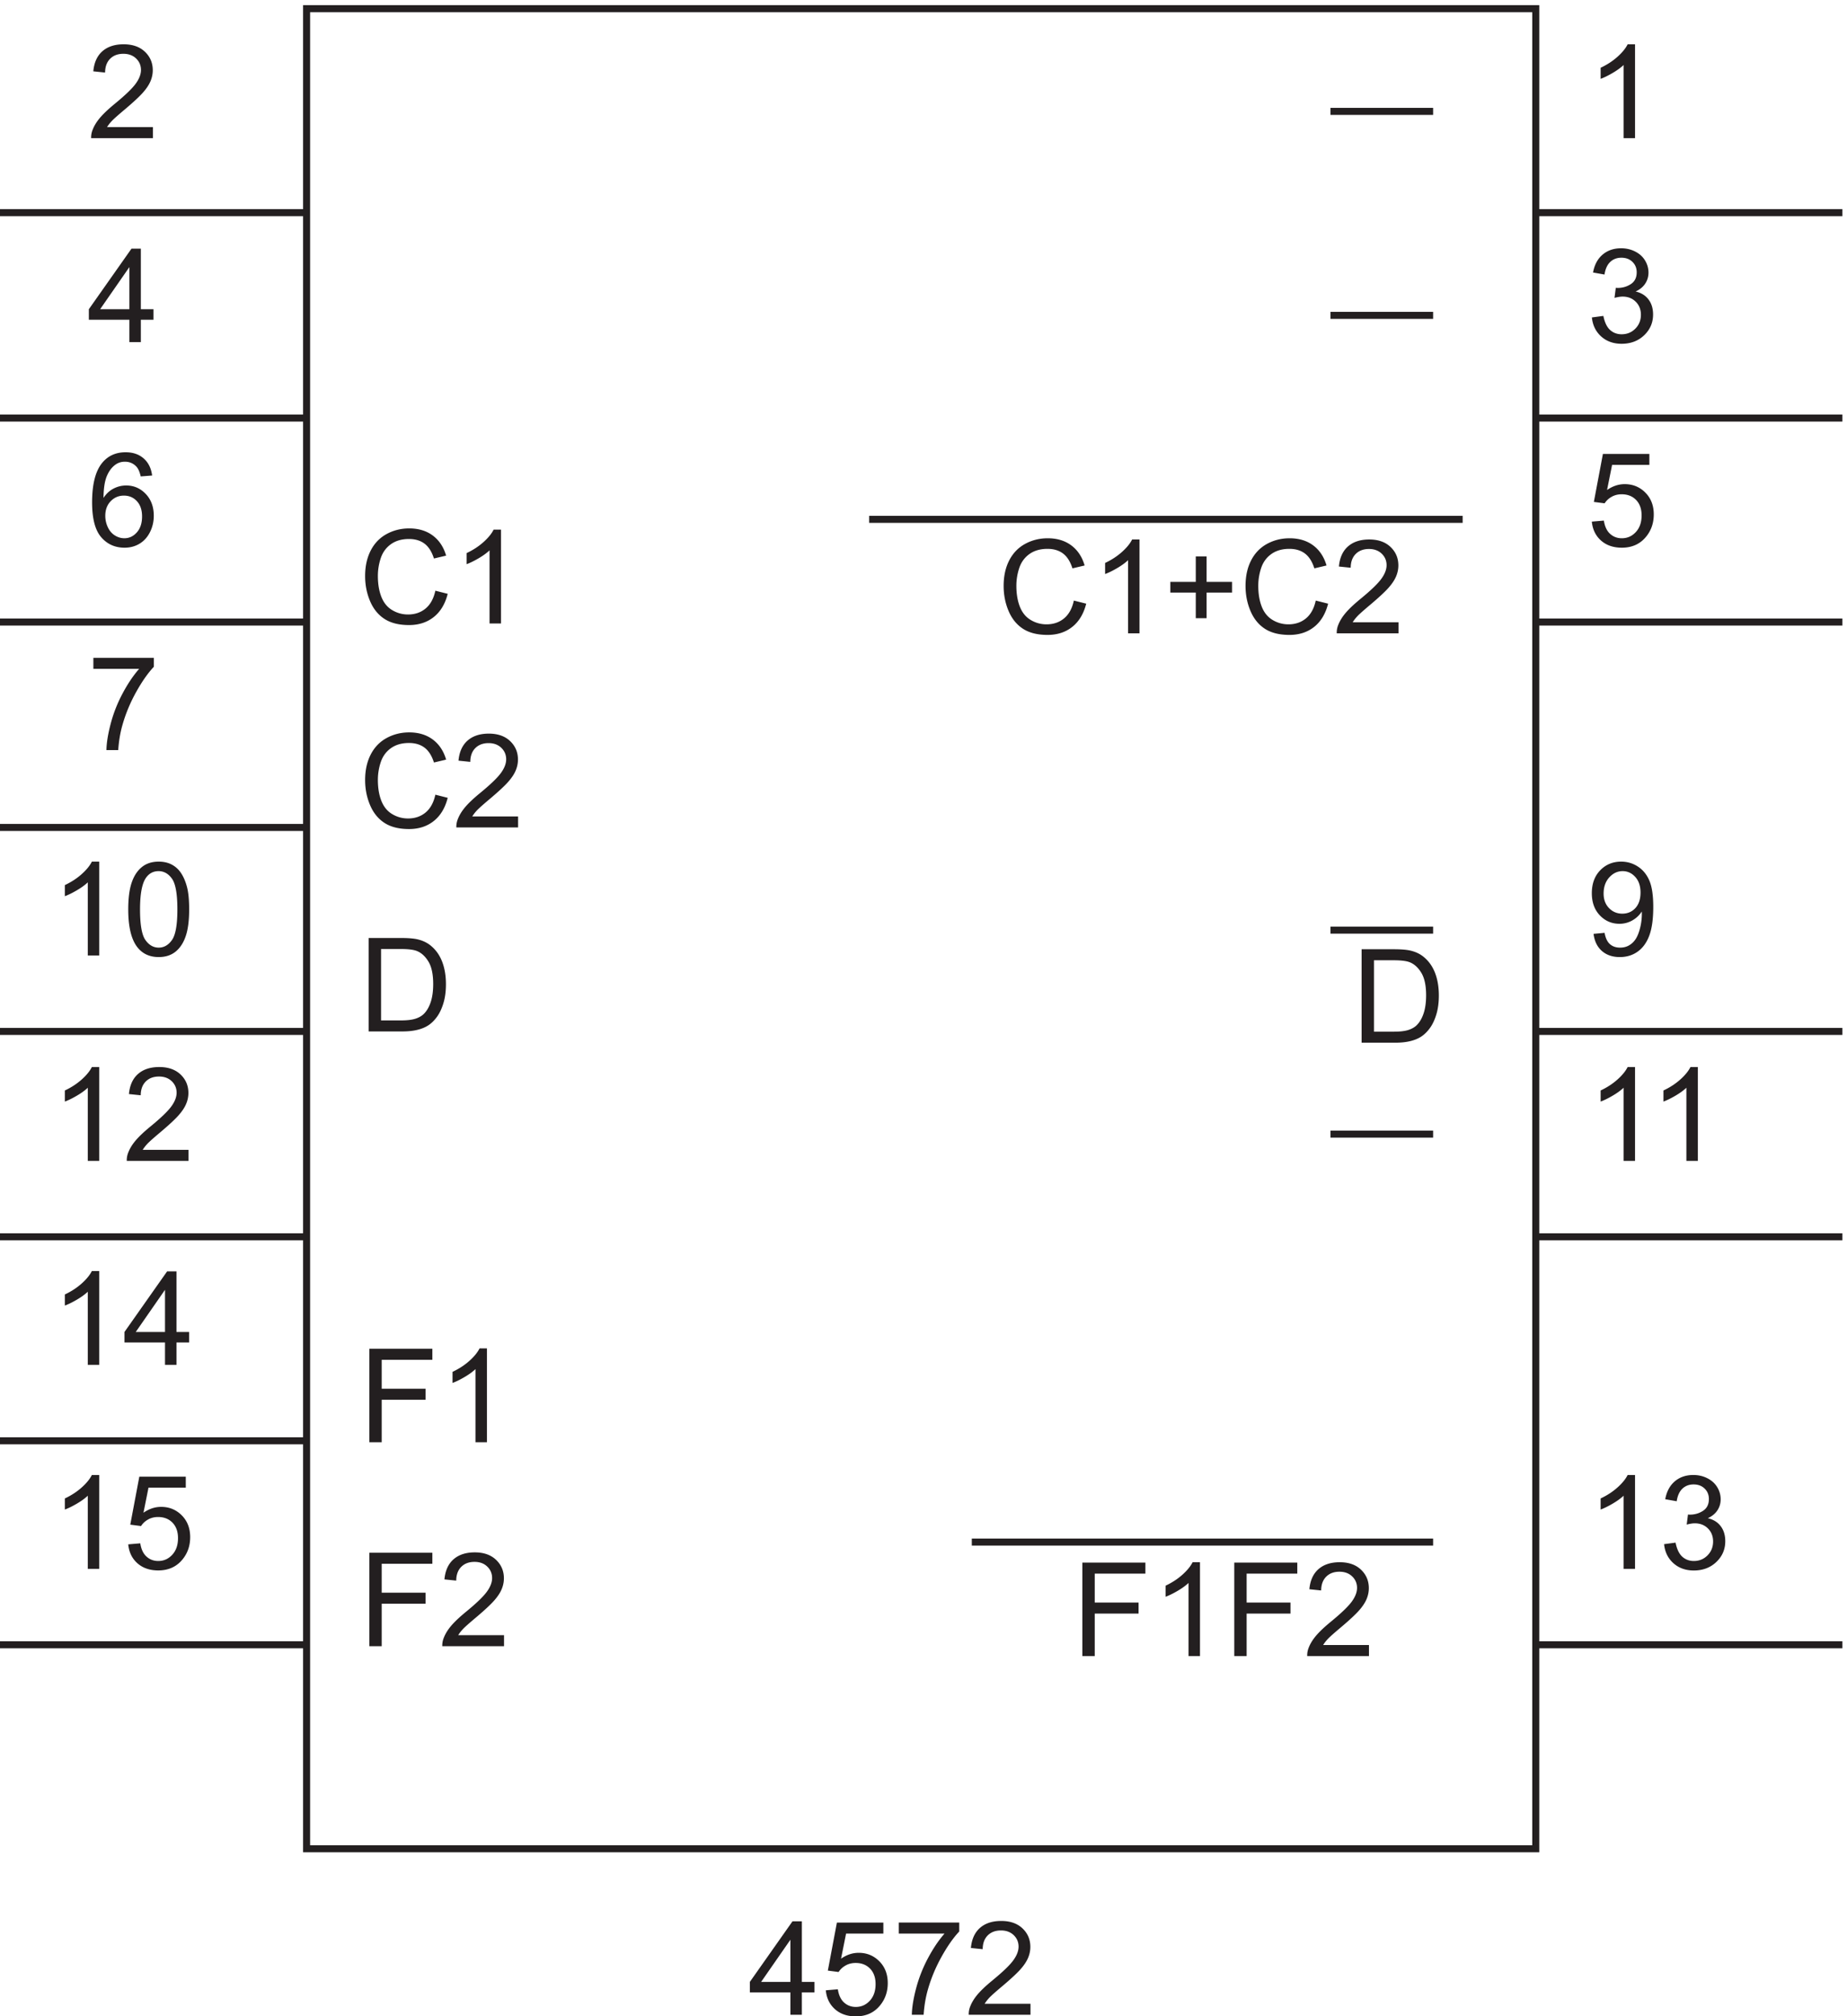
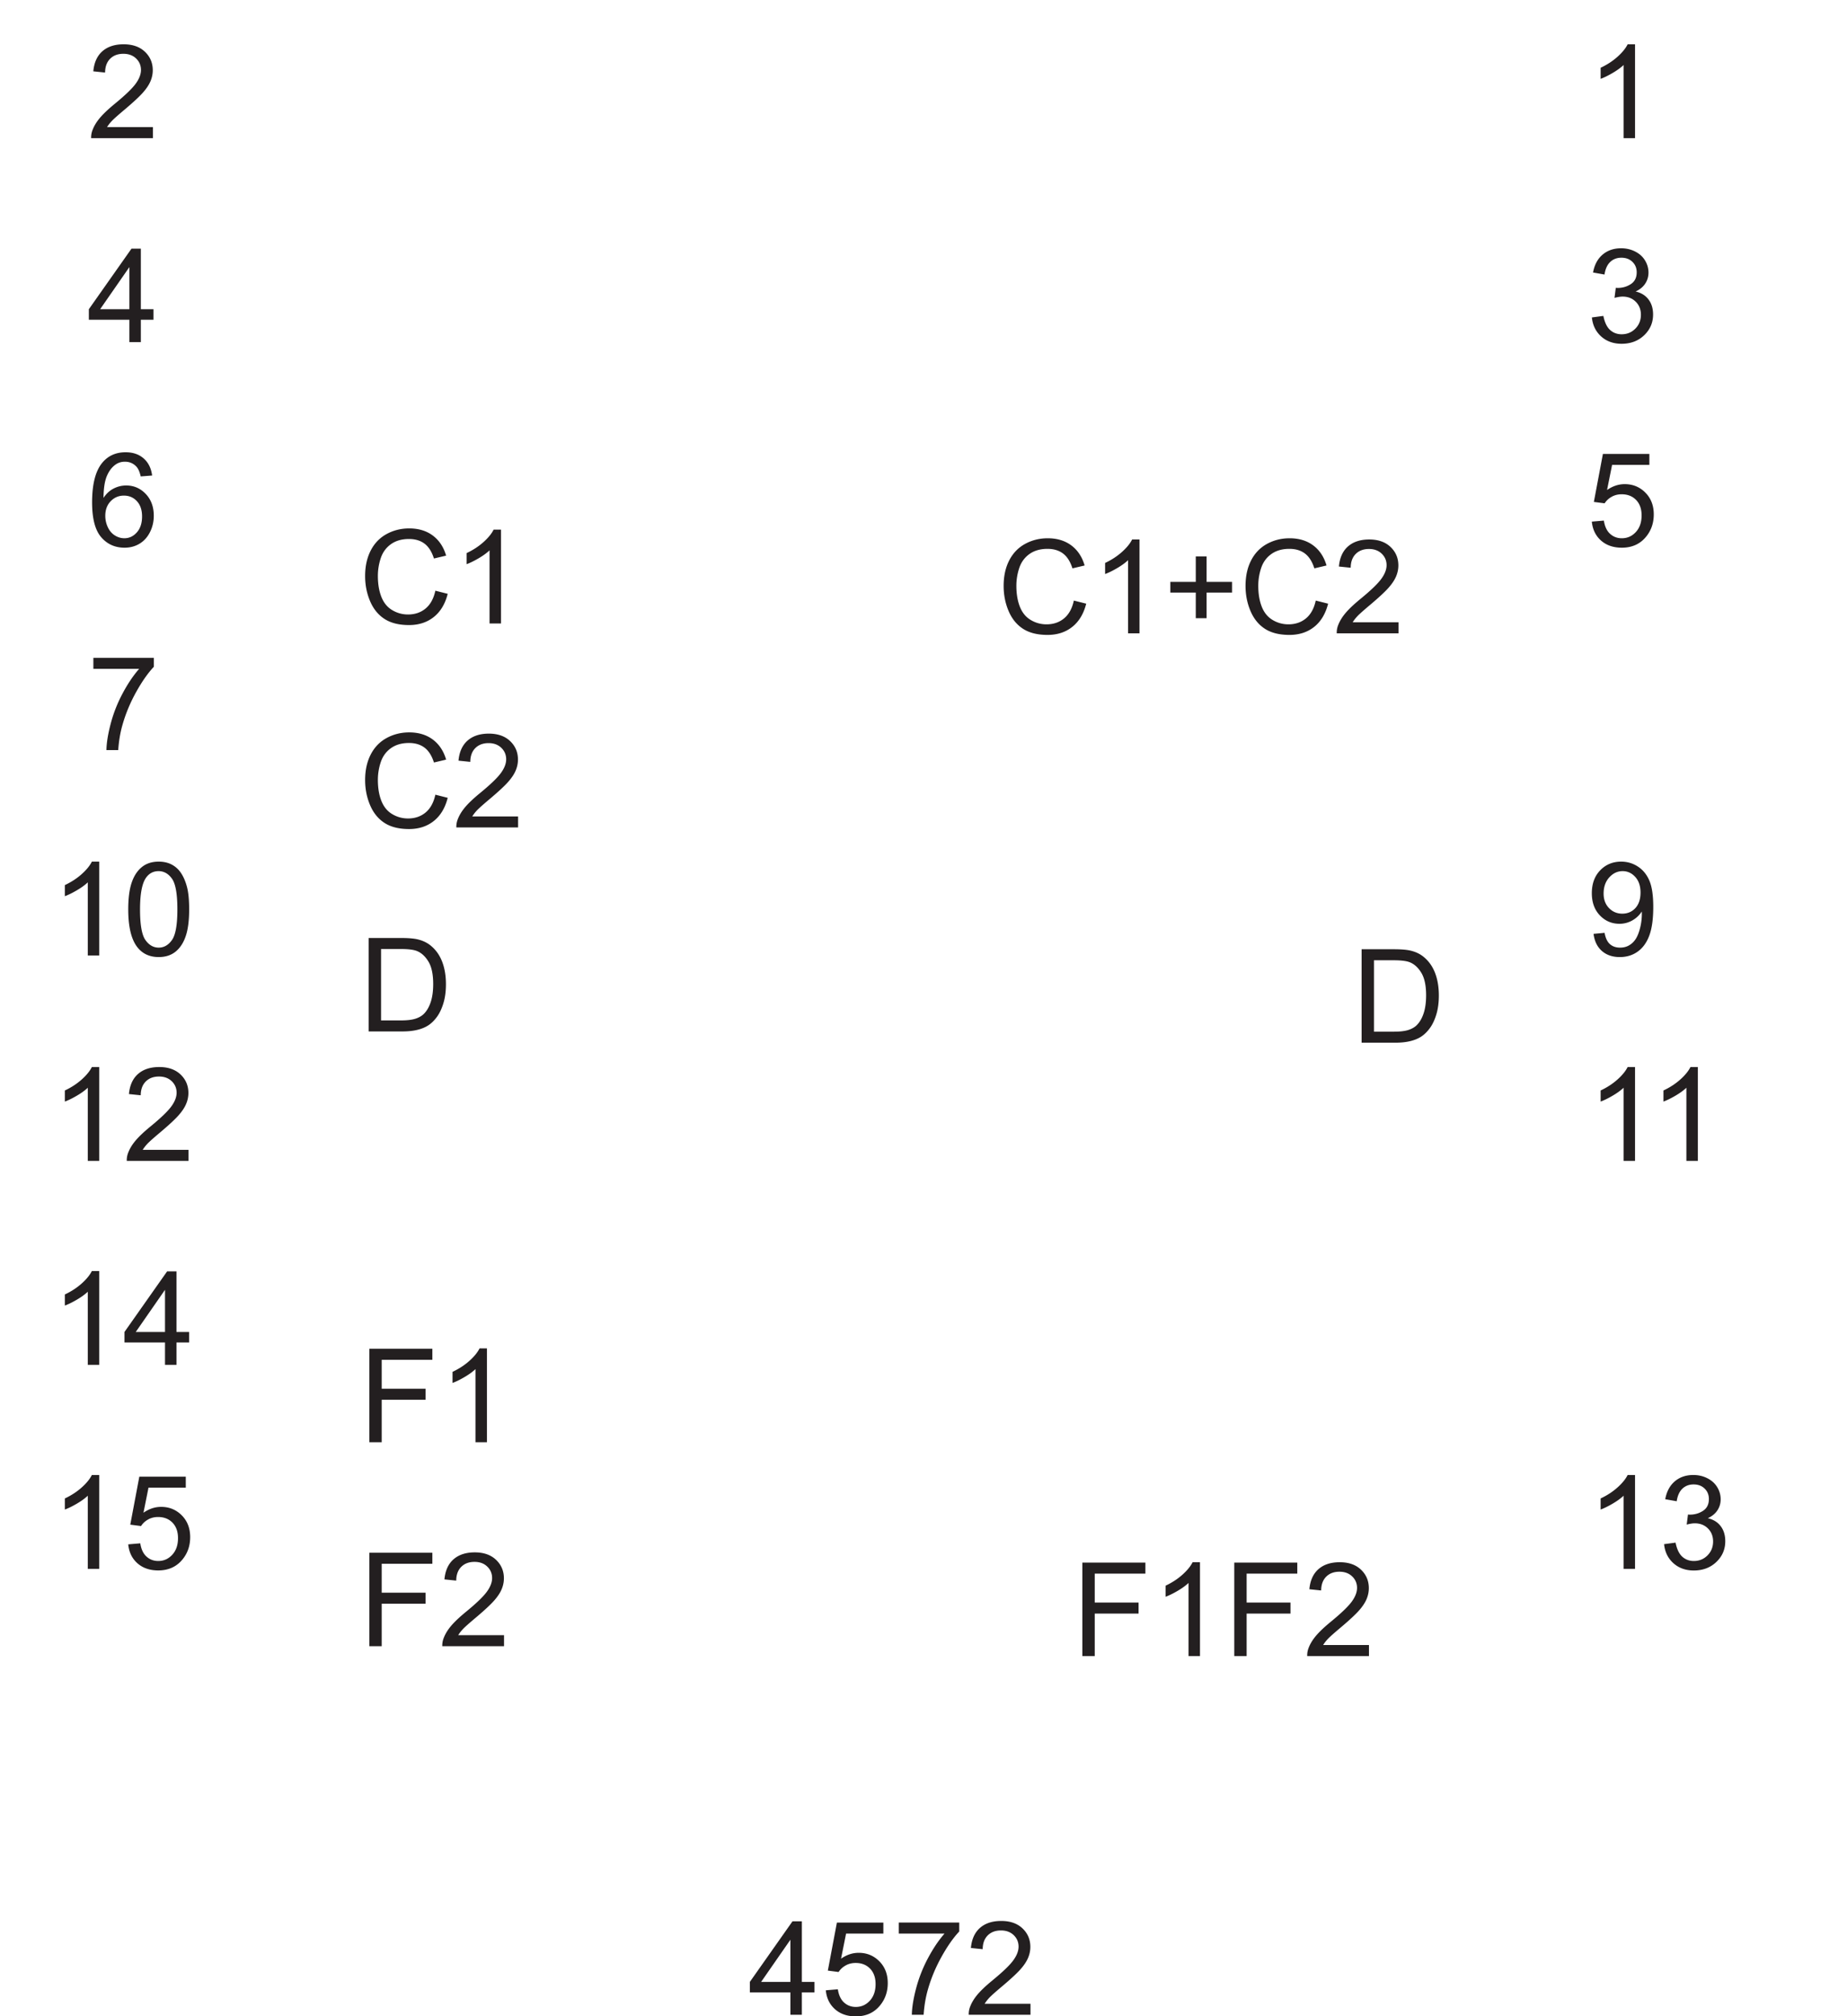
<svg xmlns="http://www.w3.org/2000/svg" xml:space="preserve" width="262" height="285.928">
-   <path d="M330.332 236.672V2198.67H1641.33V236.672Z" style="fill:none;stroke:#231f20;stroke-width:7.5;stroke-linecap:butt;stroke-linejoin:miter;stroke-miterlimit:10;stroke-dasharray:none;stroke-opacity:1" transform="matrix(.133 0 0 -.133 -.444 293.656)" />
  <path d="m1148.66 1567.59 13.19-3.33c-2.76-10.83-7.74-19.08-14.92-24.77-7.18-5.69-15.96-8.53-26.34-8.53-10.73 0-19.47 2.18-26.2 6.56-6.73 4.37-11.85 10.7-15.36 18.99s-5.26 17.2-5.26 26.72c0 10.37 1.98 19.42 5.94 27.15 3.97 7.73 9.61 13.59 16.92 17.6 7.32 4.01 15.38 6.02 24.17 6.02 9.97 0 18.35-2.54 25.15-7.61 6.79-5.08 11.53-12.22 14.2-21.41l-12.98-3.06c-2.31 7.25-5.67 12.53-10.06 15.83-4.4 3.31-9.92 4.96-16.58 4.96-7.66 0-14.07-1.83-19.21-5.5-5.14-3.67-8.75-8.6-10.84-14.78a59.694 59.694 0 0 1-3.12-19.14c0-8.47 1.23-15.87 3.7-22.19 2.47-6.32 6.31-11.05 11.52-14.17 5.21-3.13 10.85-4.69 16.93-4.69 7.38 0 13.63 2.13 18.76 6.39 5.12 4.26 8.58 10.58 10.39 18.96m70.03-34.93h-12.23v77.96c-2.95-2.82-6.81-5.62-11.59-8.43-4.78-2.81-9.08-4.92-12.88-6.32v11.82c6.84 3.22 12.82 7.12 17.94 11.69 5.12 4.58 8.75 9.02 10.87 13.33h7.89v-100.05m60.01 16.11v27.32h-27.12v11.42h27.12v27.12h11.55v-27.12h27.13v-11.42h-27.13v-27.32h-11.55m127.96 18.82 13.19-3.33c-2.76-10.83-7.74-19.08-14.92-24.77-7.18-5.69-15.96-8.53-26.34-8.53-10.73 0-19.47 2.18-26.2 6.56-6.73 4.37-11.85 10.7-15.36 18.99s-5.26 17.2-5.26 26.72c0 10.37 1.98 19.42 5.94 27.15 3.97 7.73 9.61 13.59 16.92 17.6 7.32 4.01 15.38 6.02 24.17 6.02 9.97 0 18.35-2.54 25.15-7.61 6.79-5.08 11.53-12.22 14.2-21.41l-12.98-3.06c-2.31 7.25-5.67 12.53-10.06 15.83-4.4 3.31-9.92 4.96-16.58 4.96-7.66 0-14.07-1.83-19.21-5.5-5.14-3.67-8.75-8.6-10.84-14.78a59.694 59.694 0 0 1-3.12-19.14c0-8.47 1.23-15.87 3.7-22.19 2.47-6.32 6.31-11.05 11.52-14.17 5.21-3.13 10.85-4.69 16.93-4.69 7.38 0 13.63 2.13 18.76 6.39 5.12 4.26 8.58 10.58 10.39 18.96m88.25-23.18v-11.75h-65.86c-.1 2.94.38 5.77 1.42 8.49 1.68 4.49 4.36 8.9 8.06 13.26 3.69 4.35 9.02 9.38 16 15.09 10.83 8.88 18.15 15.91 21.95 21.1 3.81 5.19 5.72 10.09 5.72 14.71 0 4.85-1.74 8.94-5.2 12.27-3.47 3.33-7.99 5-13.56 5-5.89 0-10.61-1.77-14.14-5.3-3.53-3.54-5.32-8.43-5.37-14.69l-12.57 1.3c.85 9.38 4.1 16.52 9.71 21.44 5.63 4.92 13.17 7.38 22.64 7.38 9.56 0 17.13-2.66 22.7-7.96s8.36-11.87 8.36-19.71c0-3.99-.82-7.9-2.45-11.75-1.63-3.86-4.34-7.91-8.12-12.17-3.78-4.26-10.07-10.11-18.86-17.54-7.34-6.16-12.05-10.34-14.14-12.54-2.08-2.2-3.81-4.4-5.16-6.63h48.87M846.328 59.656v23.856h-43.226v11.215L848.57 159.3h9.993V94.727h13.457V83.512h-13.457V59.656Zm0 35.07v44.93l-31.195-44.93h31.195m37.781-8.972 12.848 1.09c.953-6.254 3.16-10.953 6.625-14.102 3.469-3.152 7.648-4.726 12.543-4.726 5.891 0 10.875 2.222 14.953 6.66 4.078 4.441 6.117 10.332 6.117 17.672 0 6.98-1.961 12.484-5.882 16.519-3.918 4.031-9.051 6.047-15.395 6.047-3.941 0-7.496-.894-10.668-2.684-3.172-1.789-5.664-4.113-7.477-6.968l-11.488 1.496 9.653 51.183h49.546V146.25h-39.757l-5.372-26.781c5.981 4.168 12.258 6.254 18.829 6.254 8.699 0 16.039-3.016 22.019-9.039 5.981-6.028 8.973-13.778 8.973-23.247 0-9.019-2.629-16.812-7.883-23.382-6.391-8.067-15.113-12.098-26.168-12.098-9.062 0-16.461 2.54-22.191 7.613-5.735 5.074-9.008 11.805-9.825 20.184m77.817 60.496v11.758h64.504v-9.516c-6.34-6.75-12.63-15.722-18.86-26.918-6.23-11.191-11.047-22.699-14.445-34.527-2.449-8.336-4.012-17.469-4.691-27.39h-12.575c.137 7.84 1.676 17.308 4.621 28.41 2.946 11.101 7.172 21.808 12.68 32.117 5.504 10.308 11.36 18.996 17.57 26.066h-48.804m140.484-74.836V59.656h-65.86c-.09 2.946.38 5.778 1.43 8.496 1.67 4.485 4.36 8.903 8.05 13.254 3.69 4.348 9.03 9.38 16.01 15.09 10.82 8.883 18.14 15.914 21.95 21.106 3.81 5.187 5.71 10.089 5.71 14.711 0 4.851-1.74 8.941-5.2 12.269-3.47 3.332-7.99 4.996-13.56 4.996-5.89 0-10.6-1.765-14.14-5.301-3.53-3.535-5.32-8.429-5.37-14.683l-12.57 1.293c.86 9.379 4.1 16.527 9.72 21.445 5.62 4.914 13.16 7.375 22.63 7.375 9.56 0 17.13-2.652 22.7-7.953s8.36-11.871 8.36-19.711c0-3.988-.81-7.906-2.45-11.758-1.62-3.851-4.33-7.906-8.12-12.168-3.78-4.258-10.07-10.105-18.86-17.535-7.34-6.164-12.05-10.344-14.14-12.539-2.08-2.2-3.8-4.406-5.16-6.629h48.87M467.668 1360.59l13.187-3.33c-2.765-10.83-7.738-19.08-14.921-24.77-7.18-5.69-15.961-8.53-26.336-8.53-10.739 0-19.473 2.18-26.203 6.56-6.731 4.37-11.852 10.7-15.364 18.99-3.508 8.29-5.265 17.2-5.265 26.72 0 10.37 1.984 19.42 5.949 27.15 3.961 7.73 9.605 13.59 16.922 17.6 7.32 4.01 15.375 6.02 24.164 6.02 9.969 0 18.351-2.54 25.148-7.61 6.797-5.08 11.531-12.22 14.203-21.41l-12.98-3.06c-2.309 7.25-5.664 12.53-10.059 15.83-4.398 3.31-9.925 4.96-16.582 4.96-7.66 0-14.062-1.83-19.203-5.5-5.144-3.67-8.758-8.6-10.844-14.78a59.644 59.644 0 0 1-3.125-19.14c0-8.47 1.235-15.87 3.707-22.19 2.469-6.32 6.309-11.05 11.516-14.17 5.211-3.13 10.856-4.69 16.926-4.69 7.387 0 13.64 2.13 18.762 6.39 5.121 4.26 8.585 10.58 10.398 18.96m88.242-23.18v-11.75h-65.863a21.63 21.63 0 0 0 1.43 8.49c1.675 4.49 4.359 8.9 8.05 13.26 3.696 4.35 9.032 9.38 16.008 15.09 10.828 8.88 18.149 15.91 21.953 21.1 3.809 5.19 5.711 10.09 5.711 14.71 0 4.85-1.734 8.94-5.199 12.27-3.469 3.33-7.988 5-13.562 5-5.887 0-10.602-1.77-14.137-5.3-3.531-3.54-5.324-8.43-5.367-14.69l-12.575 1.3c.86 9.38 4.102 16.52 9.719 21.44 5.617 4.92 13.164 7.38 22.633 7.38 9.562 0 17.129-2.66 22.699-7.96 5.574-5.3 8.363-11.87 8.363-19.71 0-3.99-.816-7.9-2.449-11.75-1.629-3.86-4.336-7.91-8.121-12.17-3.781-4.26-10.07-10.11-18.859-17.54-7.34-6.16-12.055-10.34-14.141-12.54-2.082-2.2-3.805-4.4-5.164-6.63h48.871M109.195 535.156H96.961v77.961c-2.945-2.812-6.809-5.621-11.59-8.429-4.781-2.809-9.074-4.915-12.879-6.321v11.824c6.84 3.219 12.824 7.118 17.942 11.692 5.12 4.578 8.746 9.019 10.875 13.324h7.886V535.156m30.914 26.102 12.848 1.086c.953-6.254 3.16-10.953 6.625-14.102 3.469-3.152 7.648-4.726 12.543-4.726 5.891 0 10.875 2.222 14.953 6.66 4.078 4.441 6.117 10.332 6.117 17.672 0 6.98-1.961 12.484-5.882 16.519-3.918 4.031-9.051 6.047-15.395 6.047-3.941 0-7.496-.894-10.668-2.684-3.172-1.789-5.664-4.113-7.477-6.968l-11.488 1.496 9.653 51.183h49.55V621.75h-39.761l-5.372-26.781c5.981 4.168 12.258 6.254 18.829 6.254 8.699 0 16.039-3.016 22.019-9.039 5.981-6.028 8.973-13.778 8.973-23.246 0-9.02-2.629-16.813-7.883-23.383-6.391-8.067-15.113-12.098-26.168-12.098-9.062 0-16.461 2.539-22.191 7.613-5.735 5.075-9.008 11.805-9.825 20.188m-30.914 191.398H96.961v77.961c-2.945-2.812-6.809-5.621-11.59-8.429-4.781-2.809-9.074-4.915-12.879-6.321v11.824c6.84 3.219 12.824 7.118 17.942 11.692 5.12 4.578 8.746 9.019 10.875 13.324h7.886V752.656m70.133 0v23.856h-43.226v11.215l45.468 64.574h9.993v-64.574h13.457v-11.215h-13.457v-23.856zm0 35.071v44.929l-31.195-44.929h31.195m-70.133 182.429H96.961v77.964c-2.945-2.82-6.809-5.62-11.59-8.43-4.781-2.81-9.074-4.92-12.879-6.32v11.82c6.84 3.22 12.824 7.12 17.942 11.69 5.12 4.58 8.746 9.02 10.875 13.33h7.886V970.156m95.215 11.758v-11.758h-65.863a21.636 21.636 0 0 0 1.43 8.496c1.675 4.485 4.359 8.903 8.05 13.254 3.696 4.352 9.032 9.384 16.008 15.094 10.828 8.88 18.149 15.91 21.953 21.1 3.809 5.19 5.711 10.09 5.711 14.71 0 4.85-1.734 8.94-5.199 12.27-3.469 3.33-7.988 5-13.559 5-5.89 0-10.605-1.77-14.14-5.3-3.531-3.54-5.324-8.43-5.367-14.69l-12.575 1.3c.86 9.38 4.102 16.52 9.719 21.44 5.617 4.92 13.164 7.38 22.633 7.38 9.562 0 17.129-2.66 22.699-7.96 5.574-5.3 8.363-11.87 8.363-19.71 0-3.99-.816-7.9-2.449-11.75-1.629-3.86-4.336-7.91-8.121-12.17-3.781-4.26-10.07-10.11-18.859-17.54-7.34-6.162-12.055-10.342-14.137-12.537-2.086-2.199-3.809-4.406-5.168-6.629h48.871m-95.215 207.246H96.961v77.96c-2.945-2.82-6.809-5.62-11.59-8.43-4.781-2.81-9.074-4.92-12.879-6.32v11.82c6.84 3.22 12.824 7.12 17.942 11.69 5.12 4.58 8.746 9.02 10.875 13.33h7.886v-100.05m30.914 49.14c0 11.78 1.215 21.26 3.637 28.44 2.426 7.19 6.027 12.72 10.809 16.62 4.781 3.9 10.797 5.85 18.047 5.85 5.343 0 10.035-1.08 14.066-3.23 4.035-2.16 7.363-5.26 9.992-9.32 2.629-4.05 4.692-8.99 6.188-14.81 1.492-5.82 2.242-13.67 2.242-23.55 0-11.69-1.203-21.13-3.602-28.31-2.402-7.19-5.992-12.74-10.773-16.65-4.781-3.92-10.82-5.88-18.113-5.88-9.61 0-17.153 3.44-22.633 10.33-6.574 8.29-9.86 21.8-9.86 40.51zm12.579 0c0-16.36 1.914-27.25 5.742-32.66 3.828-5.42 8.55-8.12 14.172-8.12 5.617 0 10.339 2.71 14.168 8.15 3.832 5.44 5.746 16.31 5.746 32.63 0 16.4-1.914 27.3-5.746 32.69-3.829 5.39-8.598 8.09-14.305 8.09-5.621 0-10.106-2.38-13.457-7.14-4.215-6.07-6.32-17.28-6.32-33.64M397.25 452.656v99.645h67.223v-11.762h-54.035v-30.855h46.765v-11.758h-46.765v-45.27H397.25m143.66 11.758v-11.758h-65.863a21.636 21.636 0 0 0 1.43 8.496c1.675 4.485 4.359 8.903 8.05 13.254 3.696 4.348 9.032 9.379 16.008 15.09 10.828 8.883 18.149 15.914 21.953 21.106 3.809 5.187 5.711 10.089 5.711 14.711 0 4.851-1.734 8.941-5.199 12.269-3.469 3.332-7.988 4.996-13.562 4.996-5.887 0-10.602-1.765-14.137-5.301-3.531-3.535-5.324-8.429-5.367-14.683l-12.575 1.293c.86 9.379 4.102 16.527 9.719 21.445 5.617 4.914 13.164 7.375 22.633 7.375 9.562 0 17.129-2.652 22.699-7.953 5.574-5.301 8.363-11.871 8.363-19.711 0-3.988-.816-7.906-2.449-11.758-1.629-3.851-4.336-7.906-8.121-12.168-3.781-4.258-10.07-10.105-18.859-17.535-7.34-6.164-12.055-10.344-14.141-12.539-2.082-2.199-3.805-4.406-5.164-6.629h48.871M396.574 1108.16v99.64h34.324c7.747 0 13.661-.48 17.739-1.43 5.711-1.32 10.582-3.69 14.613-7.14 5.258-4.44 9.188-10.11 11.793-17.02 2.605-6.91 3.91-14.81 3.91-23.69 0-7.57-.887-14.27-2.652-20.12-1.77-5.85-4.035-10.68-6.797-14.51-2.766-3.83-5.789-6.84-9.074-9.04-3.285-2.2-7.25-3.86-11.895-4.99-4.644-1.14-9.98-1.7-16.008-1.7zm13.184 11.75h21.273c6.571 0 11.727.62 15.465 1.84 3.738 1.22 6.719 2.95 8.938 5.16 3.125 3.13 5.562 7.34 7.304 12.61 1.746 5.28 2.621 11.68 2.621 19.21 0 10.42-1.711 18.43-5.136 24.02-3.418 5.6-7.575 9.35-12.469 11.25-3.535 1.36-9.223 2.04-17.063 2.04h-20.933v-76.13M397.25 670.156v99.645h67.223v-11.762h-54.035v-30.855h46.765v-11.758h-46.765v-45.27H397.25m125.445 0h-12.234v77.961c-2.945-2.812-6.809-5.621-11.59-8.429-4.781-2.809-9.074-4.915-12.879-6.321v11.824c6.84 3.219 12.821 7.118 17.942 11.692 5.121 4.578 8.746 9.019 10.875 13.324h7.886V670.156M102.926 1494.75v11.76h64.504v-9.52c-6.344-6.75-12.633-15.72-18.864-26.92-6.23-11.19-11.043-22.69-14.441-34.52-2.449-8.34-4.012-17.47-4.691-27.39h-12.575c.137 7.84 1.676 17.3 4.621 28.41 2.946 11.1 7.172 21.81 12.68 32.11 5.504 10.31 11.36 19 17.567 26.07h-48.801m62.668 206.15-12.168-.95c-1.086 4.8-2.625 8.29-4.621 10.46-3.309 3.49-7.387 5.23-12.235 5.23-3.894 0-7.316-1.08-10.261-3.26-3.852-2.81-6.887-6.9-9.11-12.3-2.219-5.39-3.375-13.07-3.465-23.04 2.946 4.49 6.547 7.82 10.805 9.99 4.258 2.18 8.723 3.26 13.391 3.26 8.156 0 15.101-3 20.832-9 5.73-6 8.597-13.77 8.597-23.28 0-6.25-1.347-12.06-4.043-17.44-2.695-5.37-6.398-9.48-11.113-12.33-4.711-2.86-10.058-4.28-16.039-4.28-10.195 0-18.512 3.75-24.945 11.25-6.438 7.5-9.653 19.86-9.653 37.08 0 19.25 3.559 33.25 10.672 42 6.207 7.61 14.567 11.42 25.082 11.42 7.836 0 14.262-2.2 19.266-6.6 5.008-4.39 8.012-10.46 9.008-18.21zm-49.957-42.96c0-4.21.894-8.24 2.683-12.1 1.789-3.85 4.293-6.78 7.512-8.8 3.215-2.02 6.594-3.02 10.129-3.02 5.164 0 9.602 2.08 13.316 6.25 3.719 4.17 5.578 9.83 5.578 16.99 0 6.89-1.835 12.31-5.507 16.28-3.668 3.96-8.289 5.95-13.864 5.95-5.527 0-10.218-1.99-14.07-5.95-3.851-3.97-5.777-9.16-5.777-15.6m25.691 185.22v23.85H98.102v11.22l45.468 64.57h9.993v-64.57h13.457v-11.22h-13.457v-23.85zm0 35.07v44.93l-31.195-44.93h31.195m25.082 194.18v-11.75h-65.863a21.63 21.63 0 0 0 1.43 8.49c1.675 4.49 4.359 8.9 8.05 13.26 3.696 4.34 9.032 9.38 16.008 15.09 10.828 8.88 18.149 15.91 21.953 21.1 3.809 5.19 5.711 10.09 5.711 14.71 0 4.85-1.734 8.94-5.199 12.27-3.469 3.33-7.988 5-13.559 5-5.89 0-10.605-1.77-14.14-5.3-3.531-3.54-5.324-8.43-5.367-14.69l-12.575 1.3c.86 9.38 4.102 16.52 9.719 21.44 5.617 4.92 13.164 7.38 22.633 7.38 9.562 0 17.129-2.66 22.699-7.96 5.574-5.3 8.363-11.87 8.363-19.71 0-3.99-.816-7.9-2.449-11.75-1.629-3.86-4.336-7.91-8.121-12.17-3.781-4.26-10.07-10.11-18.859-17.54-7.34-6.16-12.055-10.34-14.137-12.54-2.086-2.2-3.809-4.4-5.168-6.63h48.871m301.258-494.32 13.187-3.33c-2.765-10.83-7.738-19.08-14.921-24.77-7.18-5.69-15.961-8.53-26.336-8.53-10.739 0-19.473 2.18-26.203 6.56-6.731 4.37-11.852 10.7-15.364 18.99-3.508 8.29-5.265 17.2-5.265 26.72 0 10.37 1.984 19.42 5.949 27.15 3.961 7.73 9.605 13.59 16.922 17.6 7.32 4.01 15.375 6.02 24.164 6.02 9.969 0 18.351-2.54 25.148-7.61 6.797-5.08 11.531-12.22 14.203-21.41l-12.98-3.06c-2.309 7.25-5.664 12.53-10.059 15.83-4.398 3.31-9.925 4.96-16.582 4.96-7.66 0-14.062-1.83-19.203-5.5-5.144-3.67-8.758-8.6-10.844-14.78a59.644 59.644 0 0 1-3.125-19.14c0-8.47 1.235-15.87 3.707-22.19 2.469-6.32 6.309-11.05 11.516-14.17 5.211-3.13 10.856-4.69 16.926-4.69 7.387 0 13.64 2.13 18.762 6.39 5.121 4.26 8.585 10.58 10.398 18.96m70.027-34.93h-12.234v77.96c-2.945-2.82-6.809-5.62-11.59-8.43-4.781-2.81-9.074-4.92-12.879-6.32v11.82c6.84 3.22 12.824 7.12 17.942 11.69 5.121 4.58 8.746 9.02 10.875 13.33h7.886v-100.05M1747.19 535.156h-12.23v77.961c-2.95-2.812-6.81-5.621-11.59-8.429-4.78-2.809-9.08-4.915-12.88-6.321v11.824c6.84 3.219 12.82 7.118 17.94 11.692 5.12 4.578 8.75 9.019 10.87 13.324h7.89V535.156m30.99 26.305 12.23 1.629c1.41-6.93 3.79-11.926 7.17-14.985 3.38-3.058 7.49-4.589 12.34-4.589 5.75 0 10.61 1.996 14.58 5.98 3.96 3.988 5.95 8.93 5.95 14.817 0 5.621-1.84 10.253-5.51 13.902-3.67 3.648-8.34 5.473-14 5.473-2.31 0-5.19-.454-8.64-1.36l1.36 10.738c.82-.089 1.48-.136 1.98-.136 5.21 0 9.9 1.359 14.06 4.078 4.17 2.719 6.26 6.91 6.26 12.574 0 4.488-1.52 8.203-4.56 11.148-3.03 2.946-6.95 4.415-11.76 4.415-4.75 0-8.72-1.493-11.89-4.485s-5.21-7.476-6.12-13.457l-12.23 2.176c1.49 8.199 4.89 14.555 10.19 19.062 5.3 4.508 11.9 6.766 19.78 6.766 5.44 0 10.45-1.168 15.02-3.504 4.58-2.332 8.08-5.515 10.5-9.547 2.43-4.031 3.64-8.316 3.64-12.847 0-4.305-1.15-8.223-3.46-11.758-2.32-3.535-5.74-6.344-10.27-8.426 5.9-1.359 10.47-4.184 13.73-8.465 3.27-4.281 4.9-9.64 4.9-16.074 0-8.699-3.18-16.074-9.52-22.125-6.34-6.047-14.36-9.074-24.06-9.074-8.74 0-16.01 2.605-21.79 7.816-5.77 5.211-9.07 11.965-9.88 20.258m-30.99 408.695h-12.23v77.964c-2.95-2.82-6.81-5.62-11.59-8.43-4.78-2.81-9.08-4.92-12.88-6.32v11.82c6.84 3.22 12.82 7.12 17.94 11.69 5.12 4.58 8.75 9.02 10.87 13.33h7.89V970.156m67 0h-12.23v77.964c-2.95-2.82-6.81-5.62-11.59-8.43-4.78-2.81-9.08-4.92-12.88-6.32v11.82c6.84 3.22 12.82 7.12 17.94 11.69 5.12 4.58 8.75 9.02 10.87 13.33h7.89V970.156M1702.94 1212.2l11.76 1.09c1-5.53 2.9-9.54 5.71-12.04 2.81-2.49 6.41-3.73 10.81-3.73 3.76 0 7.06.86 9.89 2.58 2.83 1.72 5.15 4.02 6.96 6.9 1.82 2.88 3.34 6.76 4.56 11.66 1.22 4.89 1.83 9.88 1.83 14.95 0 .54-.02 1.36-.07 2.44-2.44-3.89-5.78-7.05-10.02-9.48-4.24-2.42-8.82-3.63-13.76-3.63-8.25 0-15.23 2.99-20.94 8.97-5.71 5.98-8.56 13.86-8.56 23.65 0 10.1 2.98 18.24 8.93 24.4 5.96 6.17 13.43 9.25 22.4 9.25 6.48 0 12.4-1.75 17.77-5.24 5.38-3.49 9.45-8.46 12.24-14.92 2.78-6.46 4.18-15.8 4.18-28.03 0-12.73-1.38-22.88-4.15-30.42-2.76-7.55-6.87-13.29-12.33-17.23-5.46-3.94-11.86-5.91-19.2-5.91-7.8 0-14.16 2.16-19.1 6.49-4.94 4.33-7.91 10.41-8.91 18.25zm50.1 43.98c0 7.02-1.87 12.59-5.61 16.71-3.74 4.13-8.24 6.19-13.49 6.19-5.44 0-10.17-2.22-14.21-6.66-4.03-4.44-6.05-10.2-6.05-17.27 0-6.34 1.92-11.49 5.75-15.46 3.82-3.96 8.55-5.95 14.17-5.95 5.66 0 10.31 1.99 13.96 5.95 3.65 3.97 5.48 9.46 5.48 16.49m-595.29-814.024v99.645h67.22v-11.762h-54.03v-30.855h46.76v-11.758h-46.76v-45.27h-13.19m125.44 0h-12.23v77.961c-2.95-2.812-6.81-5.621-11.59-8.429-4.78-2.809-9.08-4.915-12.88-6.321v11.824c6.84 3.219 12.82 7.118 17.94 11.692 5.12 4.578 8.75 9.019 10.87 13.324h7.89V442.156m36.56 0v99.645h67.22v-11.762h-54.03v-30.855h46.76v-11.758h-46.76v-45.27h-13.19m143.66 11.758v-11.758h-65.86c-.1 2.946.38 5.778 1.42 8.496 1.68 4.485 4.36 8.903 8.06 13.254 3.69 4.348 9.02 9.379 16 15.09 10.83 8.883 18.15 15.914 21.96 21.106 3.8 5.187 5.71 10.089 5.71 14.711 0 4.851-1.74 8.941-5.2 12.269-3.47 3.332-7.99 4.996-13.56 4.996-5.89 0-10.61-1.765-14.14-5.301-3.53-3.535-5.32-8.429-5.37-14.683l-12.57 1.293c.85 9.379 4.1 16.527 9.71 21.445 5.63 4.914 13.17 7.375 22.64 7.375 9.56 0 17.13-2.652 22.7-7.953s8.36-11.871 8.36-19.711c0-3.988-.82-7.906-2.45-11.758-1.63-3.851-4.34-7.906-8.12-12.168-3.78-4.258-10.07-10.105-18.86-17.535-7.34-6.164-12.05-10.344-14.14-12.539-2.08-2.199-3.8-4.406-5.16-6.629h48.87m-7.84 642.246v99.64h34.32c7.75 0 13.66-.48 17.74-1.43 5.71-1.32 10.58-3.69 14.62-7.14 5.25-4.44 9.18-10.11 11.79-17.02 2.6-6.91 3.91-14.81 3.91-23.69 0-7.57-.88-14.27-2.65-20.12-1.77-5.85-4.03-10.68-6.8-14.51-2.76-3.83-5.79-6.84-9.07-9.04-3.29-2.2-7.25-3.86-11.9-4.99-4.64-1.14-9.98-1.7-16.01-1.7zm13.18 11.75h21.28c6.57 0 11.72.62 15.46 1.84 3.74 1.22 6.72 2.95 8.94 5.16 3.12 3.13 5.56 7.34 7.3 12.61 1.75 5.28 2.63 11.68 2.63 19.21 0 10.42-1.72 18.43-5.14 24.02-3.42 5.6-7.58 9.35-12.47 11.25-3.54 1.36-9.22 2.04-17.06 2.04h-20.94v-76.13m232.36 543.85 12.84 1.08c.96-6.25 3.16-10.95 6.63-14.1 3.47-3.15 7.65-4.72 12.54-4.72 5.89 0 10.88 2.22 14.95 6.66 4.08 4.44 6.12 10.33 6.12 17.67 0 6.98-1.96 12.48-5.88 16.52-3.92 4.03-9.05 6.04-15.39 6.04-3.94 0-7.5-.89-10.67-2.68-3.18-1.79-5.67-4.11-7.48-6.97l-11.49 1.5 9.65 51.18h49.55v-11.69h-39.76l-5.37-26.78c5.98 4.17 12.26 6.25 18.83 6.25 8.7 0 16.04-3.01 22.02-9.04 5.98-6.02 8.97-13.77 8.97-23.24 0-9.02-2.63-16.81-7.88-23.39-6.39-8.06-15.11-12.09-26.17-12.09-9.06 0-16.46 2.54-22.19 7.61s-9.01 11.81-9.82 20.19m.07 217.7 12.23 1.63c1.41-6.93 3.79-11.93 7.17-14.98 3.38-3.06 7.49-4.59 12.34-4.59 5.75 0 10.61 1.99 14.58 5.98 3.96 3.98 5.95 8.93 5.95 14.81 0 5.62-1.84 10.26-5.51 13.9-3.67 3.65-8.34 5.48-14 5.48-2.31 0-5.19-.46-8.64-1.36l1.36 10.74c.82-.09 1.48-.14 1.98-.14 5.21 0 9.9 1.36 14.06 4.08 4.17 2.72 6.26 6.91 6.26 12.57 0 4.49-1.52 8.21-4.56 11.15-3.03 2.95-6.95 4.41-11.76 4.41-4.75 0-8.72-1.49-11.89-4.48s-5.21-7.48-6.12-13.46l-12.23 2.18c1.49 8.2 4.89 14.55 10.19 19.06 5.3 4.51 11.9 6.77 19.78 6.77 5.44 0 10.45-1.17 15.02-3.51 4.58-2.33 8.08-5.51 10.5-9.54 2.43-4.03 3.64-8.32 3.64-12.85 0-4.31-1.15-8.22-3.46-11.76-2.32-3.53-5.74-6.34-10.27-8.42 5.9-1.36 10.47-4.19 13.73-8.47 3.27-4.28 4.9-9.64 4.9-16.07 0-8.7-3.18-16.08-9.52-22.13-6.34-6.05-14.36-9.07-24.06-9.07-8.74 0-16.01 2.6-21.79 7.81-5.77 5.21-9.07 11.97-9.88 20.26m46.01 191.2h-12.23v77.96c-2.95-2.82-6.81-5.62-11.59-8.43-4.78-2.81-9.08-4.92-12.88-6.32v11.82c6.84 3.22 12.82 7.12 17.94 11.69 5.12 4.58 8.75 9.02 10.87 13.33h7.89v-100.05" style="fill:#231f20;fill-opacity:1;fill-rule:nonzero;stroke:none" transform="matrix(.133 0 0 -.133 -.444 293.656)" />
-   <path d="M1563.33 1654.17H930.332m-927-546h327m-327-218.998h327m-327-217.5h327m-327-217.5h327m-327 1526.998h327m-327-219h327m-327-217.5h327m-327-219h327m1310.998-217.5h327m-327-653.998h327m-327 435h327m-436.5-325.5h-492m492 435h-109.5m109.5 217.498h-109.5m219 328.5h327m-327 217.5h327m-327 219h327m-436.5-109.5h-109.5m109.5 217.5h-109.5" style="fill:none;stroke:#231f20;stroke-width:7.5;stroke-linecap:butt;stroke-linejoin:miter;stroke-miterlimit:10;stroke-dasharray:none;stroke-opacity:1" transform="matrix(.133 0 0 -.133 -.444 293.656)" />
</svg>